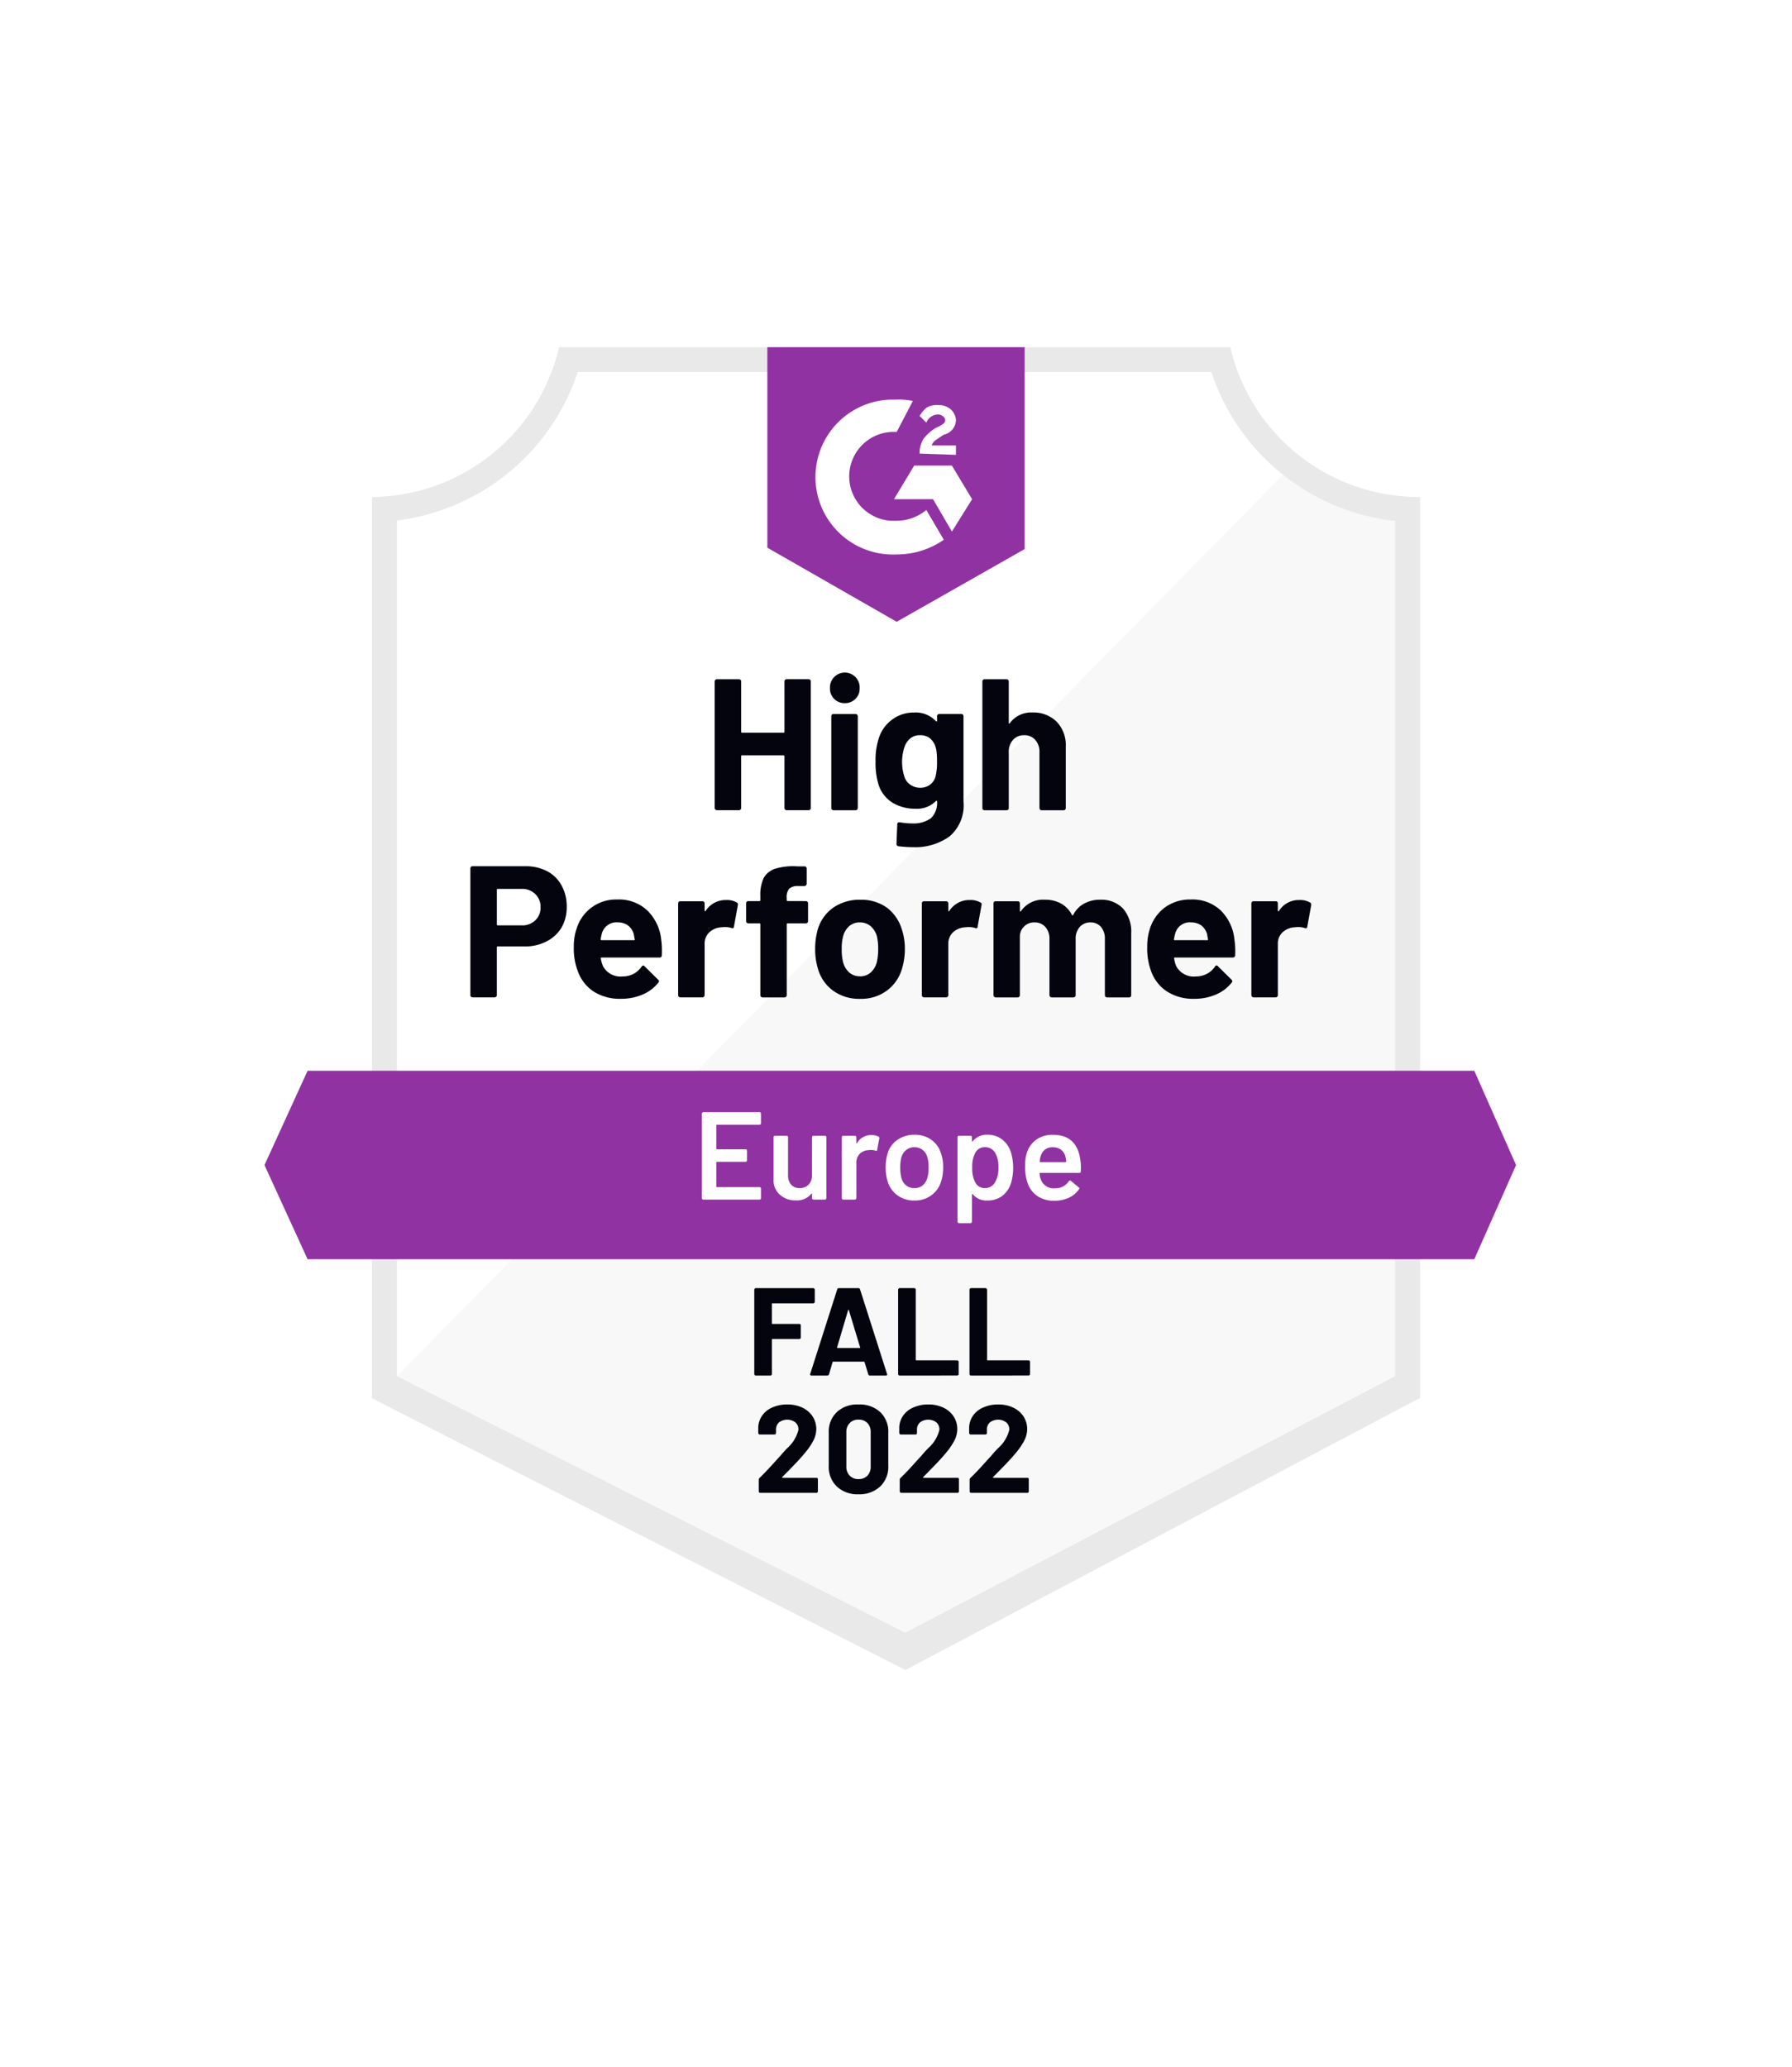
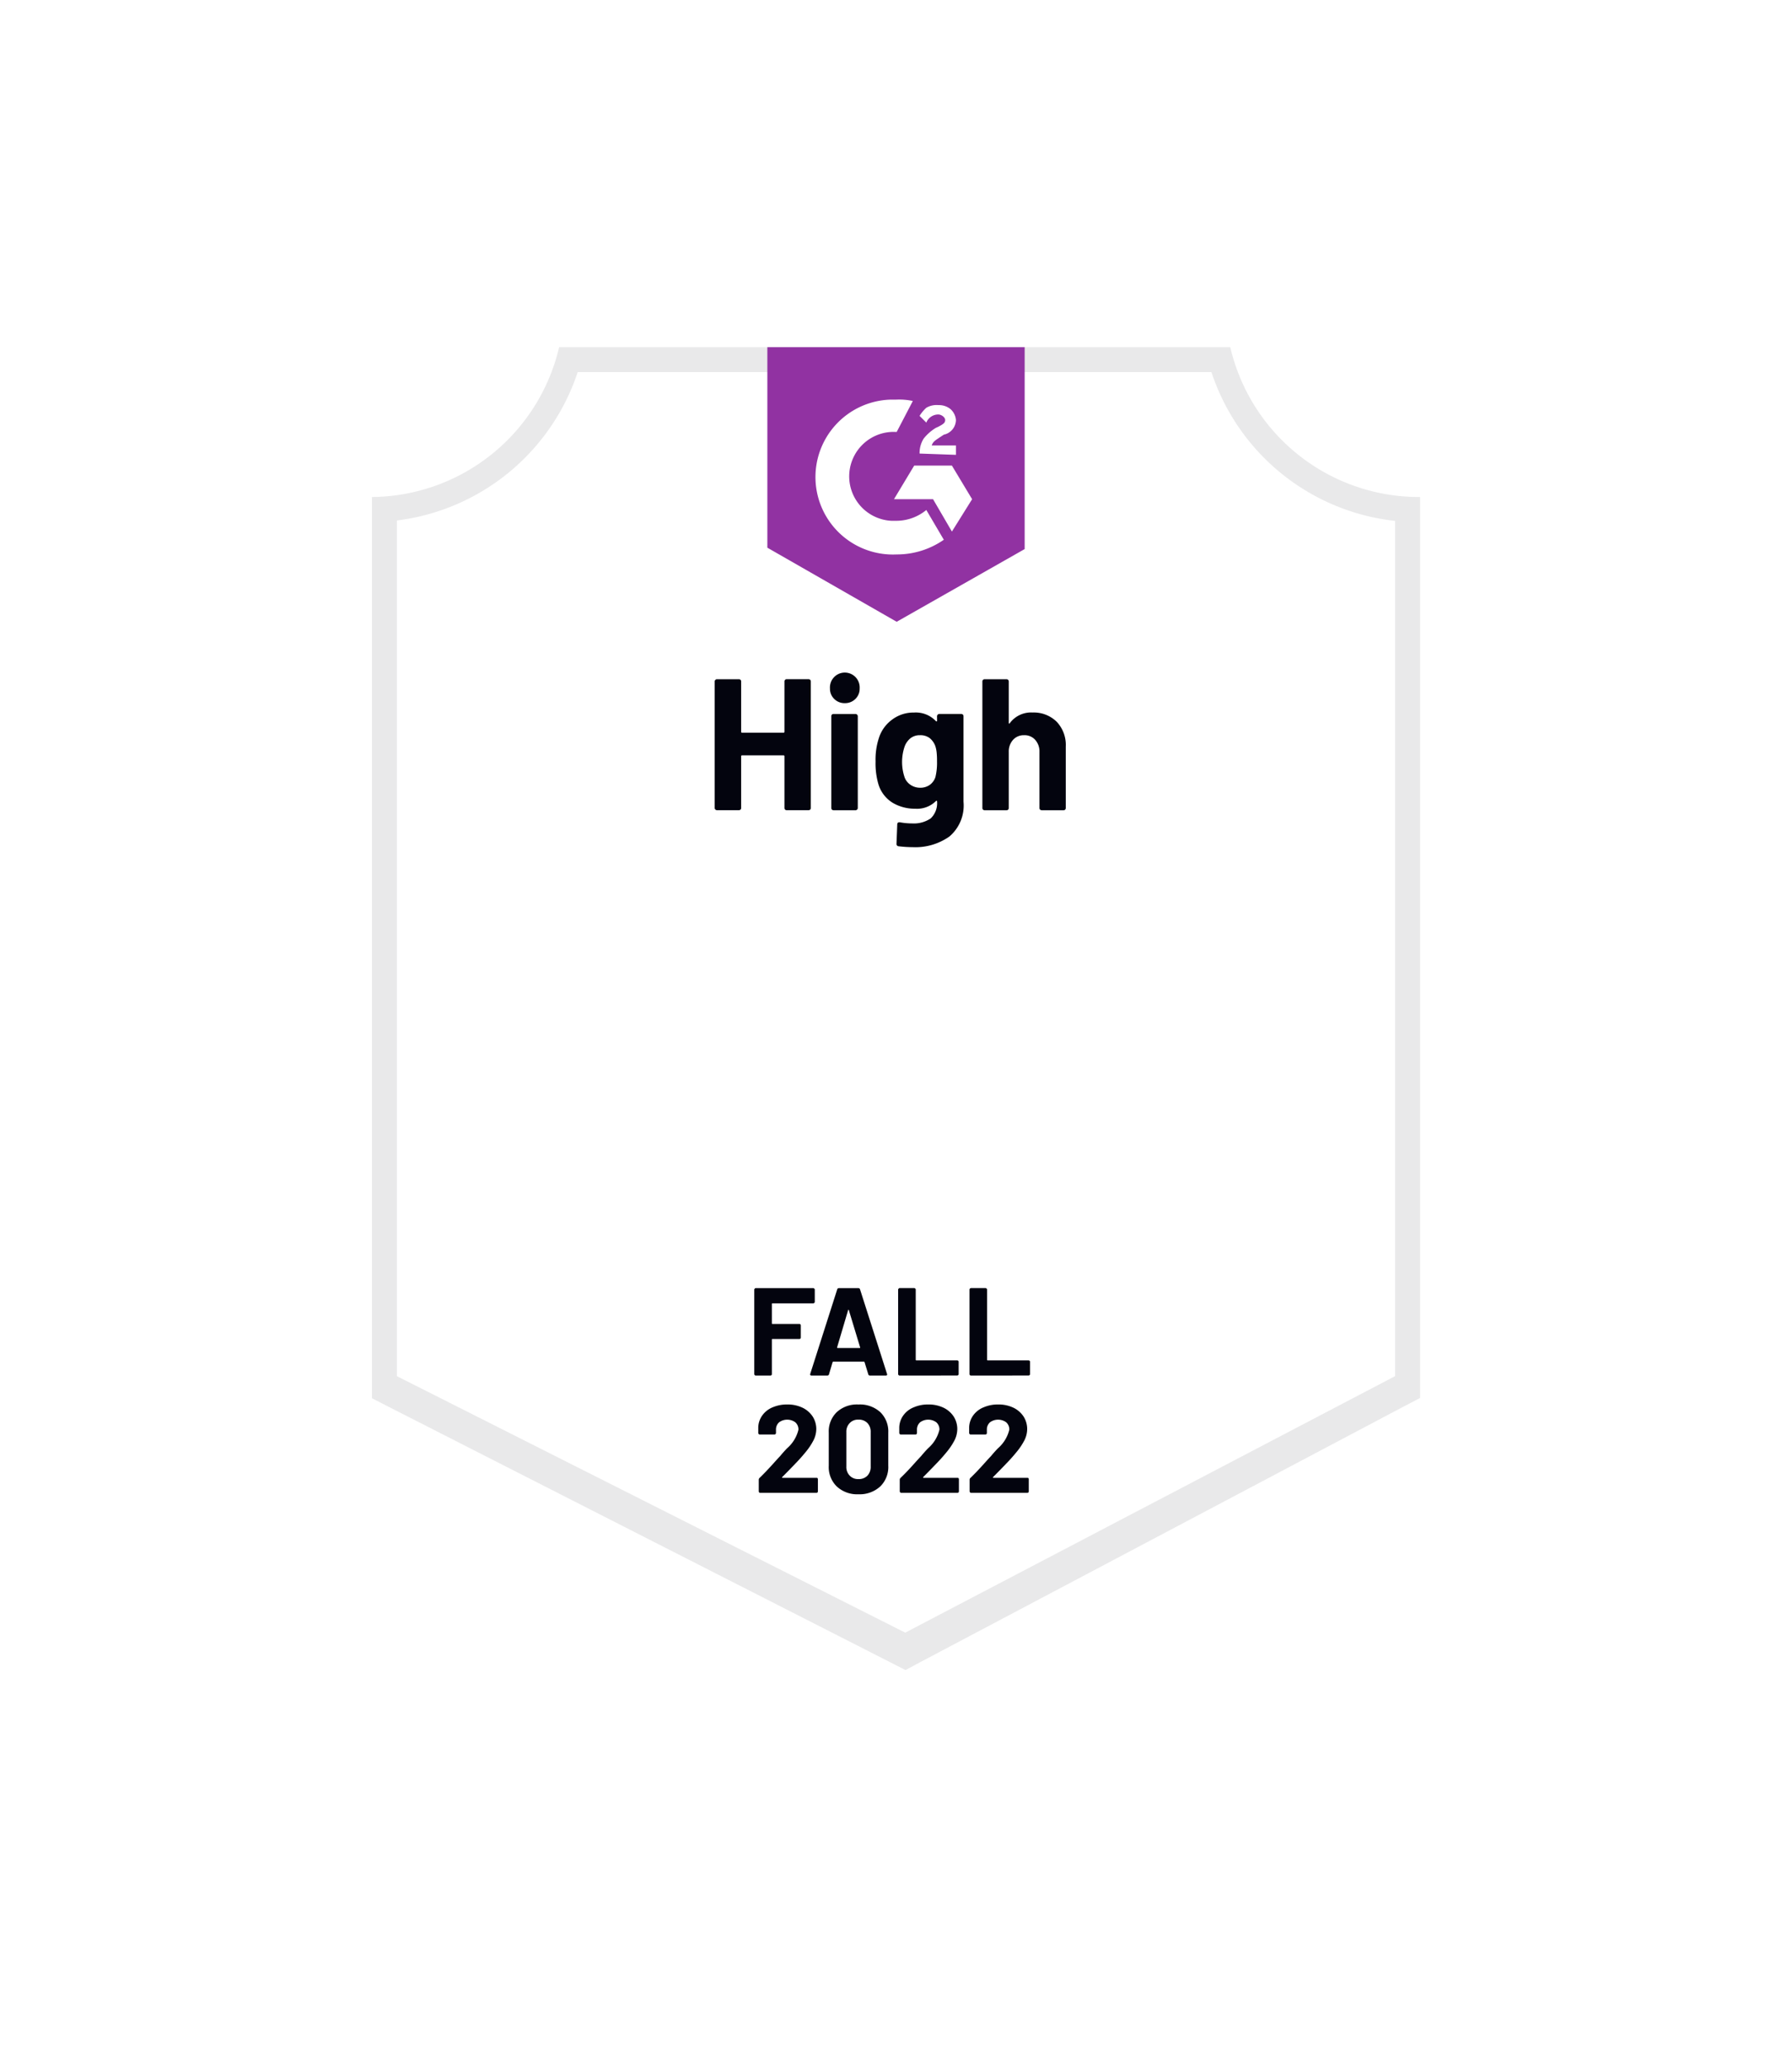
<svg xmlns="http://www.w3.org/2000/svg" width="216.802" height="249.998" viewBox="0 0 216.802 249.998">
  <defs>
    <filter id="Union_6" x="0" y="0" width="216.802" height="249.998" filterUnits="userSpaceOnUse">
      <feOffset dy="3" input="SourceAlpha" />
      <feGaussianBlur stdDeviation="15" result="blur" />
      <feFlood flood-opacity="0.161" />
      <feComposite operator="in" in2="blur" />
      <feComposite in="SourceGraphic" />
    </filter>
  </defs>
  <g id="Group_33490" data-name="Group 33490" transform="translate(-749.203 -1583.889)">
    <g transform="matrix(1, 0, 0, 1, 749.2, 1583.89)" filter="url(#Union_6)">
      <path id="Union_6-2" data-name="Union 6" d="M-14200.262,2284.077l-60.595-30.856-2.144-1.092V2143.118a23.5,23.5,0,0,0,14.458-5.144,23.417,23.417,0,0,0,8.183-12.972h81.205a23.4,23.4,0,0,0,8.223,13.008,23.437,23.437,0,0,0,14.54,5.108h.193V2252.09l-2.1,1.1-58.361,30.852-1.8.963Z" transform="translate(14308 -2083)" fill="#fff" />
    </g>
    <g id="Group_33236" data-name="Group 33236" transform="translate(781.201 1625.887)">
      <path id="Path_825" data-name="Path 825" d="M465.461,7130.066l-62.179-31.025v-103.5a26.659,26.659,0,0,0,22.131-17.952h77.5a26.679,26.679,0,0,0,22.448,18.01v103.443Z" transform="translate(-387.819 -6974.582)" fill="#fff" />
-       <path id="Path_826" data-name="Path 826" d="M403.577,7093.187l61.5,31.022,59.264-31.062V6989.741a29.287,29.287,0,0,1-13.585-5.582Z" transform="translate(-387.556 -6968.725)" fill="#f7f8f7" />
      <path id="Path_827" data-name="Path 827" d="M528.783,6994.119h-.195A23.448,23.448,0,0,1,505.824,6976h-81.2a23.466,23.466,0,0,1-22.643,18.119v109.008l2.143,1.1,60.594,30.854,1.812.924,1.8-.962,58.36-30.854,2.1-1.095V6994.119ZM466.5,7131.48,405,7100.458v-103.5a26.458,26.458,0,0,0,21.873-17.949h76.672a26.419,26.419,0,0,0,22.219,18v103.445Z" transform="translate(-388.979 -6976)" fill="#e9e9ea" />
-       <path id="Path_830" data-name="Path 830" d="M731.711,7018.51H590.56l-5.215,11.405,5.215,11.391H731.711l5.052-11.391Z" transform="translate(-585.345 -6930.991)" fill="#9132a2" />
-       <path id="Path_832" data-name="Path 832" d="M414.936,7009.189a5.55,5.55,0,0,1,2.625.6,4.214,4.214,0,0,1,1.752,1.74,5.164,5.164,0,0,1,.618,2.556,4.95,4.95,0,0,1-.634,2.534,4.5,4.5,0,0,1-1.81,1.664,5.578,5.578,0,0,1-2.688.606h-3.215c-.07,0-.106.038-.106.133v5.752a.251.251,0,0,1-.091.2.319.319,0,0,1-.195.078H408.55a.326.326,0,0,1-.2-.078.28.28,0,0,1-.076-.2v-15.321a.272.272,0,0,1,.076-.191.25.25,0,0,1,.2-.075Zm-.484,7.15a2.249,2.249,0,0,0,1.676-.606,2.065,2.065,0,0,0,.636-1.571,2.118,2.118,0,0,0-.636-1.607,2.252,2.252,0,0,0-1.676-.625h-2.867c-.07,0-.106.039-.106.133v4.162c0,.078.036.115.106.115Zm16.908,1.7a10.6,10.6,0,0,1,.076,1.91.261.261,0,0,1-.288.283h-6.989c-.091,0-.125.036-.106.113a4.4,4.4,0,0,0,.257.909,2.394,2.394,0,0,0,2.4,1.265,2.712,2.712,0,0,0,2.279-1.19.331.331,0,0,1,.212-.132.276.276,0,0,1,.149.094l1.63,1.609a.313.313,0,0,1,.121.208.46.46,0,0,1-.091.17,4.869,4.869,0,0,1-1.916,1.438,6.55,6.55,0,0,1-2.6.507,5.907,5.907,0,0,1-3.291-.868,4.919,4.919,0,0,1-1.931-2.478,7.638,7.638,0,0,1-.484-2.952,6.523,6.523,0,0,1,.348-2.212,4.97,4.97,0,0,1,4.906-3.5,5,5,0,0,1,3.637,1.324A5.755,5.755,0,0,1,431.36,7018.042Zm-5.283-2.063a1.834,1.834,0,0,0-1.888,1.325,5.488,5.488,0,0,0-.151.739c0,.055.042.094.121.094h3.91c.091,0,.121-.039.091-.094-.081-.436-.121-.644-.121-.644a1.956,1.956,0,0,0-.709-1.058A2.166,2.166,0,0,0,426.077,7015.979Zm13.133-2.7a2.351,2.351,0,0,1,1.3.3c.112.055.151.171.121.341l-.467,2.57c-.012.19-.115.248-.318.171a2.52,2.52,0,0,0-.785-.111c-.121,0-.291.016-.513.036a2.293,2.293,0,0,0-1.373.606,1.876,1.876,0,0,0-.56,1.419v6.167a.251.251,0,0,1-.091.2.3.3,0,0,1-.18.078h-2.657a.386.386,0,0,1-.2-.078.28.28,0,0,1-.076-.2V7013.69a.347.347,0,0,1,.076-.206.335.335,0,0,1,.2-.059h2.657a.266.266,0,0,1,.18.059.307.307,0,0,1,.091.206v.849a.113.113,0,0,0,.045.1c.021.018.04.018.06-.021A2.873,2.873,0,0,1,439.21,7013.274Zm9.647.131a.236.236,0,0,1,.195.08.227.227,0,0,1,.076.187v2.137a.28.28,0,0,1-.076.208.319.319,0,0,1-.195.077h-2.19c-.08,0-.119.038-.119.094v8.589a.28.28,0,0,1-.076.2.331.331,0,0,1-.2.078h-2.642a.321.321,0,0,1-.2-.078.272.272,0,0,1-.076-.2v-8.589c0-.056-.042-.094-.121-.094h-1.33a.319.319,0,0,1-.195-.077.279.279,0,0,1-.076-.208v-2.137a.226.226,0,0,1,.076-.187.236.236,0,0,1,.195-.08h1.33c.079,0,.121-.037.121-.131v-.492a4.747,4.747,0,0,1,.422-2.2,2.5,2.5,0,0,1,1.388-1.1,7.589,7.589,0,0,1,2.673-.28h.86a.214.214,0,0,1,.182.077.229.229,0,0,1,.089.186v1.835a.244.244,0,0,1-.089.188.249.249,0,0,1-.182.094h-.754a1.544,1.544,0,0,0-1.1.323,1.637,1.637,0,0,0-.3,1.134v.227c0,.094.04.131.119.131Zm6.566,11.822a5.368,5.368,0,0,1-3.261-.983,4.963,4.963,0,0,1-1.856-2.723,7.968,7.968,0,0,1-.318-2.308,8.446,8.446,0,0,1,.318-2.4,4.951,4.951,0,0,1,1.886-2.629,5.6,5.6,0,0,1,3.261-.945,5.362,5.362,0,0,1,3.17.925,5.154,5.154,0,0,1,1.842,2.63,7.484,7.484,0,0,1,.376,2.381,8.109,8.109,0,0,1-.316,2.291,4.992,4.992,0,0,1-1.857,2.761A5.192,5.192,0,0,1,455.422,7025.227Zm0-2.723a1.885,1.885,0,0,0,1.269-.452,2.513,2.513,0,0,0,.755-1.25,7.3,7.3,0,0,0,.165-1.589,6.669,6.669,0,0,0-.165-1.607,2.582,2.582,0,0,0-.77-1.192,2,2,0,0,0-1.284-.435,1.933,1.933,0,0,0-1.267.435,2.389,2.389,0,0,0-.74,1.192,5.323,5.323,0,0,0-.182,1.607,5.9,5.9,0,0,0,.166,1.589,2.514,2.514,0,0,0,.755,1.25A1.921,1.921,0,0,0,455.422,7022.5Zm13.269-9.23a2.357,2.357,0,0,1,1.3.3c.121.055.161.171.121.341l-.469,2.57c-.01.19-.115.248-.316.171a2.531,2.531,0,0,0-.785-.111c-.121,0-.287.016-.5.036a2.31,2.31,0,0,0-1.388.606,1.875,1.875,0,0,0-.558,1.419v6.167a.251.251,0,0,1-.091.2.326.326,0,0,1-.2.078h-2.642a.381.381,0,0,1-.195-.078.272.272,0,0,1-.076-.2V7013.69a.335.335,0,0,1,.076-.206.33.33,0,0,1,.195-.059h2.642a.3.3,0,0,1,.2.059.307.307,0,0,1,.091.206v.849a.137.137,0,0,0,.03.1c.04.018.064.018.076-.021A2.868,2.868,0,0,1,468.691,7013.274Zm15.775-.037a3.621,3.621,0,0,1,2.763,1.061,4.258,4.258,0,0,1,.995,3.005v7.473a.279.279,0,0,1-.074.2.311.311,0,0,1-.182.078h-2.657a.386.386,0,0,1-.2-.078.278.278,0,0,1-.074-.2v-6.792a2.174,2.174,0,0,0-.469-1.458,1.661,1.661,0,0,0-1.283-.547,1.7,1.7,0,0,0-1.284.547,2.092,2.092,0,0,0-.5,1.458v6.792a.272.272,0,0,1-.076.2.381.381,0,0,1-.2.078H478.61a.326.326,0,0,1-.2-.078.272.272,0,0,1-.076-.2v-6.792a2.117,2.117,0,0,0-.5-1.458,1.715,1.715,0,0,0-1.3-.547,1.721,1.721,0,0,0-1.78,1.627v7.17a.279.279,0,0,1-.076.2.387.387,0,0,1-.2.078h-2.642a.32.32,0,0,1-.195-.078.272.272,0,0,1-.076-.2V7013.69a.335.335,0,0,1,.076-.206.29.29,0,0,1,.195-.059h2.642a.335.335,0,0,1,.2.059.346.346,0,0,1,.076.206v.891a.116.116,0,0,0,.046.095.124.124,0,0,0,.089-.059,3.228,3.228,0,0,1,2.884-1.379,3.918,3.918,0,0,1,1.977.473,3.26,3.26,0,0,1,1.3,1.359q.059.142.165,0a3.143,3.143,0,0,1,1.345-1.379A3.969,3.969,0,0,1,484.466,7013.237Zm16.244,4.8a9.724,9.724,0,0,1,.089,1.91.276.276,0,0,1-.3.283h-6.989c-.091,0-.121.036-.091.113a3.747,3.747,0,0,0,.242.909,2.392,2.392,0,0,0,2.4,1.265,2.754,2.754,0,0,0,2.3-1.19.2.2,0,0,1,.361-.038l1.63,1.609a.332.332,0,0,1,.106.208.456.456,0,0,1-.091.17,4.73,4.73,0,0,1-1.918,1.438,6.427,6.427,0,0,1-2.58.507,5.855,5.855,0,0,1-3.291-.868,4.9,4.9,0,0,1-1.949-2.478,7.85,7.85,0,0,1-.467-2.952,6.777,6.777,0,0,1,.333-2.212,5.108,5.108,0,0,1,1.825-2.555,5.166,5.166,0,0,1,3.095-.947,5.006,5.006,0,0,1,3.639,1.324A5.7,5.7,0,0,1,500.71,7018.042Zm-5.285-2.063a1.821,1.821,0,0,0-1.871,1.325,7.085,7.085,0,0,0-.167.739c0,.055.04.094.121.094h3.91c.091,0,.121-.039.091-.094-.072-.436-.106-.644-.106-.644a2.086,2.086,0,0,0-.709-1.058A2.244,2.244,0,0,0,495.425,7015.979Zm13.135-2.7a2.352,2.352,0,0,1,1.3.3c.121.055.166.171.136.341l-.469,2.57c-.019.19-.13.248-.331.171a2.442,2.442,0,0,0-.785-.111c-.121,0-.288.016-.5.036a2.31,2.31,0,0,0-1.388.606,1.874,1.874,0,0,0-.558,1.419v6.167a.273.273,0,0,1-.076.2.387.387,0,0,1-.2.078h-2.656a.3.3,0,0,1-.182-.078.251.251,0,0,1-.091-.2V7013.69a.307.307,0,0,1,.091-.206.267.267,0,0,1,.182-.059h2.656a.237.237,0,0,1,.272.265v.849a.113.113,0,0,0,.045.1.047.047,0,0,0,.076-.021A2.835,2.835,0,0,1,508.56,7013.274Z" transform="translate(-383.365 -6946.41)" fill="#03040e" />
      <path id="Path_833" data-name="Path 833" d="M432.344,6997.813a.268.268,0,0,1,.074-.187.237.237,0,0,1,.182-.075h2.658a.286.286,0,0,1,.2.075.268.268,0,0,1,.074.188v15.3a.277.277,0,0,1-.074.206.382.382,0,0,1-.2.078H432.6a.309.309,0,0,1-.182-.078.277.277,0,0,1-.074-.206v-6.24c0-.076-.042-.115-.121-.115H427.21c-.07,0-.106.039-.106.115v6.24a.27.27,0,0,1-.076.206.377.377,0,0,1-.195.078h-2.658a.308.308,0,0,1-.181-.078.25.25,0,0,1-.091-.206v-15.3a.243.243,0,0,1,.091-.187.237.237,0,0,1,.181-.075h2.658a.281.281,0,0,1,.195.075.261.261,0,0,1,.076.188v6.094c0,.073.036.112.106.112h5.012c.079,0,.121-.039.121-.112Zm7.3,2.632a1.751,1.751,0,0,1-1.282-.511,1.707,1.707,0,0,1-.513-1.267,1.8,1.8,0,1,1,3.592,0,1.708,1.708,0,0,1-.513,1.267A1.753,1.753,0,0,1,439.649,7000.444Zm-1.358,12.957a.383.383,0,0,1-.2-.078.278.278,0,0,1-.076-.206v-11.1a.243.243,0,0,1,.076-.188.273.273,0,0,1,.2-.075h2.658a.285.285,0,0,1,.271.264v11.1a.249.249,0,0,1-.091.206.3.3,0,0,1-.179.078Zm12.514-11.368a.322.322,0,0,1,.091-.209.319.319,0,0,1,.182-.075h2.656a.4.4,0,0,1,.2.075.353.353,0,0,1,.076.209v10.326a4.913,4.913,0,0,1-1.706,4.216,7.144,7.144,0,0,1-4.407,1.291,15.375,15.375,0,0,1-1.767-.114.275.275,0,0,1-.227-.3l.091-2.328c0-.208.106-.283.318-.269a8.516,8.516,0,0,0,1.494.138,3.638,3.638,0,0,0,2.234-.607,2.535,2.535,0,0,0,.77-2.044c0-.055-.015-.077-.045-.094a.1.1,0,0,0-.091.039,3.24,3.24,0,0,1-2.506.927,5.262,5.262,0,0,1-2.7-.7,3.985,3.985,0,0,1-1.767-2.311,9.012,9.012,0,0,1-.331-2.7,8.372,8.372,0,0,1,.407-2.858,4.4,4.4,0,0,1,1.6-2.211,4.271,4.271,0,0,1,2.642-.853,3.335,3.335,0,0,1,2.656,1.042c.03.019.06.036.091.019.03,0,.045-.019.045-.076Zm-.181,7.3a7.324,7.324,0,0,0,.181-1.853,9.779,9.779,0,0,0-.045-1.079,3.915,3.915,0,0,0-.151-.738,2.25,2.25,0,0,0-.679-.983,1.852,1.852,0,0,0-1.177-.358,1.806,1.806,0,0,0-1.148.358,2.328,2.328,0,0,0-.709.983,5.8,5.8,0,0,0-.046,3.651,1.845,1.845,0,0,0,.709.982,2.023,2.023,0,0,0,1.208.38,1.935,1.935,0,0,0,1.207-.38A1.887,1.887,0,0,0,450.624,7009.333Zm11.744-7.756a3.945,3.945,0,0,1,2.915,1.117,4.083,4.083,0,0,1,1.1,3.008v7.415a.271.271,0,0,1-.076.206.3.3,0,0,1-.18.078H463.47a.383.383,0,0,1-.2-.078.278.278,0,0,1-.076-.206v-6.771a2.1,2.1,0,0,0-.512-1.458,1.7,1.7,0,0,0-1.343-.566,1.731,1.731,0,0,0-1.345.566,2.1,2.1,0,0,0-.513,1.458v6.771a.271.271,0,0,1-.076.206.322.322,0,0,1-.2.078h-2.641a.322.322,0,0,1-.2-.078.271.271,0,0,1-.076-.206v-15.3a.261.261,0,0,1,.076-.187.253.253,0,0,1,.2-.075h2.641a.253.253,0,0,1,.2.075.261.261,0,0,1,.076.188v5.015a.1.1,0,0,0,.045.092c.03,0,.051,0,.061-.036A3.2,3.2,0,0,1,462.368,7001.577Z" transform="translate(-369.435 -6957.393)" fill="#03040e" />
-       <path id="Path_831" data-name="Path 831" d="M430.236,7026.244a.2.2,0,0,1-.045.133.2.2,0,0,1-.134.056h-5.149c-.049,0-.076.019-.076.078v2.814c0,.057.026.077.076.077h3.458a.287.287,0,0,1,.136.04.282.282,0,0,1,.046.149v1.134a.176.176,0,0,1-.046.13.189.189,0,0,1-.136.061h-3.458c-.049,0-.076.017-.076.075v2.912c0,.06.026.075.076.075h5.149a.188.188,0,0,1,.134.059.175.175,0,0,1,.045.111v1.155a.178.178,0,0,1-.18.189h-6.794a.147.147,0,0,1-.121-.059.162.162,0,0,1-.059-.131v-10.2a.16.16,0,0,1,.059-.13.149.149,0,0,1,.121-.06h6.794a.191.191,0,0,1,.134.06.185.185,0,0,1,.045.13Zm6.176,1.7a.2.2,0,0,1,.059-.134.242.242,0,0,1,.121-.037h1.375a.337.337,0,0,1,.134.037.24.24,0,0,1,.045.134v7.357a.178.178,0,0,1-.18.189h-1.375a.147.147,0,0,1-.121-.059.162.162,0,0,1-.059-.131v-.471a.091.091,0,0,0-.03-.076.056.056,0,0,0-.061.038,2.218,2.218,0,0,1-1.857.793,2.778,2.778,0,0,1-1.918-.663,2.311,2.311,0,0,1-.785-1.891v-5.088a.241.241,0,0,1,.045-.134.354.354,0,0,1,.136-.037h1.388a.337.337,0,0,1,.136.037.24.24,0,0,1,.045.134v4.595a1.7,1.7,0,0,0,.363,1.137,1.306,1.306,0,0,0,1.04.416,1.424,1.424,0,0,0,1.087-.416,1.576,1.576,0,0,0,.409-1.137Zm7.2-.265a1.963,1.963,0,0,1,.846.188.2.2,0,0,1,.091.227l-.255,1.362c-.011.133-.081.172-.212.113a1.492,1.492,0,0,0-.53-.075,1.411,1.411,0,0,0-.3.018,1.524,1.524,0,0,0-1.057.436,1.462,1.462,0,0,0-.422,1.077v4.276a.164.164,0,0,1-.061.131.145.145,0,0,1-.121.059H440.2a.178.178,0,0,1-.182-.189v-7.357a.239.239,0,0,1,.046-.134.335.335,0,0,1,.136-.037h1.388a.236.236,0,0,1,.121.037.208.208,0,0,1,.061.134v.68c0,.038.009.077.03.077s.024,0,.045-.039A1.974,1.974,0,0,1,443.61,7027.683Zm5.209,7.922a3.446,3.446,0,0,1-2.039-.6,3.19,3.19,0,0,1-1.207-1.666,6.053,6.053,0,0,1-.015-3.442,3,3,0,0,1,1.207-1.647,3.565,3.565,0,0,1,2.069-.6,3.386,3.386,0,0,1,1.992.6,3.073,3.073,0,0,1,1.178,1.63,4.872,4.872,0,0,1,.271,1.719,5.457,5.457,0,0,1-.255,1.72,3.138,3.138,0,0,1-1.194,1.666A3.273,3.273,0,0,1,448.82,7035.6Zm0-1.51a1.477,1.477,0,0,0,.951-.3,1.824,1.824,0,0,0,.588-.907,4.325,4.325,0,0,0,.151-1.267,4.26,4.26,0,0,0-.151-1.269,1.63,1.63,0,0,0-.573-.869,1.594,1.594,0,0,0-1-.323,1.546,1.546,0,0,0-.967.323,1.7,1.7,0,0,0-.588.869,4.73,4.73,0,0,0-.151,1.269,4.629,4.629,0,0,0,.151,1.267,1.687,1.687,0,0,0,.588.907A1.588,1.588,0,0,0,448.82,7034.095Zm11.653-4.333a6.687,6.687,0,0,1,.015,3.727,3.193,3.193,0,0,1-1.073,1.568,2.99,2.99,0,0,1-1.84.548,2.1,2.1,0,0,1-1.721-.771.036.036,0,0,0-.06,0c-.021,0-.03.017-.03.054v3.272a.111.111,0,0,1-.061.113.162.162,0,0,1-.121.076h-1.388a.211.211,0,0,1-.136-.076.121.121,0,0,1-.046-.113v-10.212a.241.241,0,0,1,.046-.134.336.336,0,0,1,.136-.037h1.388a.236.236,0,0,1,.121.037.206.206,0,0,1,.061.134v.452a.092.092,0,0,0,.03.077c.021,0,.039,0,.06-.039a2.159,2.159,0,0,1,1.737-.793,2.882,2.882,0,0,1,1.81.566A3.158,3.158,0,0,1,460.473,7029.762Zm-1.963,3.707a3.356,3.356,0,0,0,.454-1.852,3.466,3.466,0,0,0-.363-1.722,1.385,1.385,0,0,0-1.282-.739,1.244,1.244,0,0,0-1.178.722,3.471,3.471,0,0,0-.346,1.739,3.534,3.534,0,0,0,.376,1.813,1.224,1.224,0,0,0,1.133.664A1.346,1.346,0,0,0,458.51,7033.469Zm10.371-2.7a5.4,5.4,0,0,1,.061.853l-.015.453c0,.132-.06.189-.181.189H464.02c-.049,0-.076.019-.076.076a2.359,2.359,0,0,0,.136.681,1.655,1.655,0,0,0,1.767,1.1,1.9,1.9,0,0,0,1.631-.851.164.164,0,0,1,.151-.075.116.116,0,0,1,.106.038l.934.774a.146.146,0,0,1,.045.227,3.052,3.052,0,0,1-1.237,1.04,4.3,4.3,0,0,1-1.736.362,3.579,3.579,0,0,1-2.007-.534,3.109,3.109,0,0,1-1.194-1.474,5.988,5.988,0,0,1-.346-2.267,4.622,4.622,0,0,1,.18-1.421,3.109,3.109,0,0,1,1.148-1.685,3.367,3.367,0,0,1,2.007-.6Q468.505,7027.644,468.881,7030.765Zm-3.352-1.608a1.5,1.5,0,0,0-.934.287,1.545,1.545,0,0,0-.515.774,2.649,2.649,0,0,0-.121.661c-.019.055,0,.073.061.073h3.064c.051,0,.076-.018.076-.073a2.86,2.86,0,0,0-.089-.567,1.518,1.518,0,0,0-.53-.852A1.728,1.728,0,0,0,465.529,7029.156Z" transform="translate(-370.168 -6932.388)" fill="#fff" />
      <path id="Path_828" data-name="Path 828" d="M433.755,7037.816a.157.157,0,0,1-.06.13.147.147,0,0,1-.121.058h-4.935c-.051,0-.076.019-.076.074v2.347a.071.071,0,0,0,.076.075h3.246c.049,0,.091,0,.119.039a.194.194,0,0,1,.061.133v1.479a.193.193,0,0,1-.061.13.209.209,0,0,1-.119.036h-3.246c-.051,0-.076.021-.076.076v4.163a.178.178,0,0,1-.182.188h-1.767a.142.142,0,0,1-.121-.059.157.157,0,0,1-.059-.13v-10.2a.116.116,0,0,1,.059-.115.128.128,0,0,1,.121-.075h6.959a.127.127,0,0,1,.121.075.114.114,0,0,1,.06.115Zm6.673,8.927a.2.2,0,0,1-.2-.15l-.452-1.474c-.021-.041-.045-.06-.075-.06h-3.715c-.03,0-.055.019-.076.06l-.437,1.474a.2.2,0,0,1-.2.15h-1.916a.156.156,0,0,1-.136-.059c-.03-.034-.036-.073-.015-.15l3.261-10.213a.2.2,0,0,1,.2-.152h2.37a.2.2,0,0,1,.195.152l3.261,10.213a.156.156,0,0,1,.015.077c0,.095-.055.131-.166.131Zm-3.97-3.424c-.011.057.01.095.061.095h2.656c.061,0,.081-.038.061-.095l-1.358-4.481c-.01-.038-.025-.057-.046-.057s-.036.019-.046.057Zm7.562,3.424a.142.142,0,0,1-.121-.059.158.158,0,0,1-.061-.13v-10.2a.117.117,0,0,1,.061-.115.128.128,0,0,1,.121-.075h1.767a.16.16,0,0,1,.136.075.128.128,0,0,1,.046.115v8.473c0,.058.025.075.076.075h4.935a.213.213,0,0,1,.136.056.2.2,0,0,1,.045.133v1.458a.178.178,0,0,1-.182.188Zm8.635,0a.187.187,0,0,1-.136-.059.18.18,0,0,1-.045-.13v-10.2a.128.128,0,0,1,.045-.115.163.163,0,0,1,.136-.075h1.767a.127.127,0,0,1,.121.075.117.117,0,0,1,.06.115v8.473c0,.058.025.075.076.075h4.935a.212.212,0,0,1,.136.056.2.2,0,0,1,.045.133v1.458a.178.178,0,0,1-.182.188Z" transform="translate(-367.178 -6922.357)" fill="#03040e" />
      <path id="Path_829" data-name="Path 829" d="M429.588,7052.386a.044.044,0,0,0-.015.054.068.068,0,0,0,.06.041h4.091a.177.177,0,0,1,.136.038.232.232,0,0,1,.045.133v1.473a.186.186,0,0,1-.045.116.2.2,0,0,1-.136.058h-6.792a.2.2,0,0,1-.136-.058.186.186,0,0,1-.045-.116v-1.4a.3.3,0,0,1,.091-.23c.492-.472.995-1,1.509-1.568s.834-.925.967-1.057c.282-.344.567-.663.859-.965a4.3,4.3,0,0,0,1.375-2.25,1.154,1.154,0,0,0-.378-.892,1.668,1.668,0,0,0-1.962,0,1.167,1.167,0,0,0-.378.91v.377a.162.162,0,0,1-.061.133.139.139,0,0,1-.121.057h-1.78a.139.139,0,0,1-.121-.057.167.167,0,0,1-.061-.133v-.7a2.613,2.613,0,0,1,.513-1.455,2.875,2.875,0,0,1,1.239-.95,4.388,4.388,0,0,1,1.749-.338,4.178,4.178,0,0,1,1.873.4,3.063,3.063,0,0,1,1.224,1.08,2.817,2.817,0,0,1,.422,1.51,3.074,3.074,0,0,1-.318,1.307,7.831,7.831,0,0,1-.949,1.436c-.312.38-.651.776-1.012,1.155s-.9.945-1.615,1.664Zm9.223,2.082a3.618,3.618,0,0,1-2.625-.946,3.278,3.278,0,0,1-.967-2.517v-3.99a3.243,3.243,0,0,1,.967-2.479,3.6,3.6,0,0,1,2.625-.927,3.655,3.655,0,0,1,2.642.927,3.243,3.243,0,0,1,.967,2.479V7051a3.278,3.278,0,0,1-.967,2.517A3.676,3.676,0,0,1,438.811,7054.468Zm0-1.837a1.439,1.439,0,0,0,1.088-.416,1.522,1.522,0,0,0,.393-1.1v-4.165a1.515,1.515,0,0,0-.393-1.095,1.434,1.434,0,0,0-1.088-.414,1.362,1.362,0,0,0-1.056.414,1.478,1.478,0,0,0-.408,1.095v4.165a1.485,1.485,0,0,0,.408,1.1A1.367,1.367,0,0,0,438.811,7052.631Zm7.837-.245c-.021.017-.027.04-.015.054a.063.063,0,0,0,.059.041h4.091a.177.177,0,0,1,.136.038.233.233,0,0,1,.045.133v1.473a.187.187,0,0,1-.045.116.2.2,0,0,1-.136.058H443.99a.149.149,0,0,1-.121-.058.166.166,0,0,1-.061-.116v-1.4a.3.3,0,0,1,.091-.23c.494-.472,1-1,1.509-1.568s.836-.925.967-1.057c.282-.344.567-.663.861-.965a4.31,4.31,0,0,0,1.373-2.25,1.148,1.148,0,0,0-.378-.892,1.668,1.668,0,0,0-1.962,0,1.166,1.166,0,0,0-.378.91v.377a.2.2,0,0,1-.043.133.188.188,0,0,1-.136.057h-1.782a.14.14,0,0,1-.121-.057.168.168,0,0,1-.06-.133v-.7a2.611,2.611,0,0,1,.515-1.455,2.848,2.848,0,0,1,1.252-.95,4.286,4.286,0,0,1,1.736-.338,4.17,4.17,0,0,1,1.871.4,3.052,3.052,0,0,1,1.224,1.08,2.815,2.815,0,0,1,.422,1.51,3.1,3.1,0,0,1-.316,1.307,7.965,7.965,0,0,1-.952,1.436c-.312.38-.649.776-1.012,1.155s-.9.945-1.615,1.664Zm8.453,0c-.021.017-.026.04-.015.054a.066.066,0,0,0,.061.041h4.089a.177.177,0,0,1,.136.038.233.233,0,0,1,.045.133v1.473a.188.188,0,0,1-.045.116.2.2,0,0,1-.136.058h-6.792a.152.152,0,0,1-.121-.058.166.166,0,0,1-.061-.116v-1.4a.3.3,0,0,1,.091-.23c.494-.472,1-1,1.509-1.568s.836-.925.967-1.057c.282-.344.569-.663.861-.965a4.31,4.31,0,0,0,1.373-2.25,1.153,1.153,0,0,0-.376-.892,1.671,1.671,0,0,0-1.963,0,1.166,1.166,0,0,0-.376.91v.377a.192.192,0,0,1-.045.133.185.185,0,0,1-.136.057h-1.782a.142.142,0,0,1-.121-.057.168.168,0,0,1-.06-.133v-.7a2.611,2.611,0,0,1,.514-1.455,2.87,2.87,0,0,1,1.252-.95,4.292,4.292,0,0,1,1.737-.338,4.179,4.179,0,0,1,1.873.4,3.057,3.057,0,0,1,1.222,1.08,2.816,2.816,0,0,1,.422,1.51,3.071,3.071,0,0,1-.316,1.307,7.86,7.86,0,0,1-.952,1.436c-.312.38-.649.776-1.012,1.155s-.9.945-1.615,1.664Z" transform="translate(-366.951 -6915.725)" fill="#03040e" />
      <path id="Path_834" data-name="Path 834" d="M632.789,6976.827a7.729,7.729,0,0,1,1.956.167l-1.956,3.749a5.381,5.381,0,1,0-.652,10.742h.652a5.7,5.7,0,0,0,3.586-1.307l2.118,3.6a9.928,9.928,0,0,1-5.7,1.777,9.371,9.371,0,1,1-.815-18.724Zm6.683,7.983,2.444,4.063-2.444,3.914-2.281-3.914h-4.727l2.444-4.063Zm-3.911-1.458a3.294,3.294,0,0,1,.488-1.8,5.56,5.56,0,0,1,1.468-1.3l.325-.15c.653-.342.815-.491.815-.812,0-.343-.488-.662-.815-.662a1.552,1.552,0,0,0-1.466.983l-.815-.816a4.362,4.362,0,0,1,.815-.98,2.445,2.445,0,0,1,1.466-.322,2.2,2.2,0,0,1,1.468.49,2,2,0,0,1,.651,1.307,1.848,1.848,0,0,1-1.466,1.777l-.49.323c-.488.34-.814.49-.978.983h2.934v1.135Zm-2.771,20.348,15.484-8.794V6970.49h-31.13v24.249Z" transform="translate(-556.305 -6970.49)" fill="#9132a2" />
    </g>
  </g>
</svg>